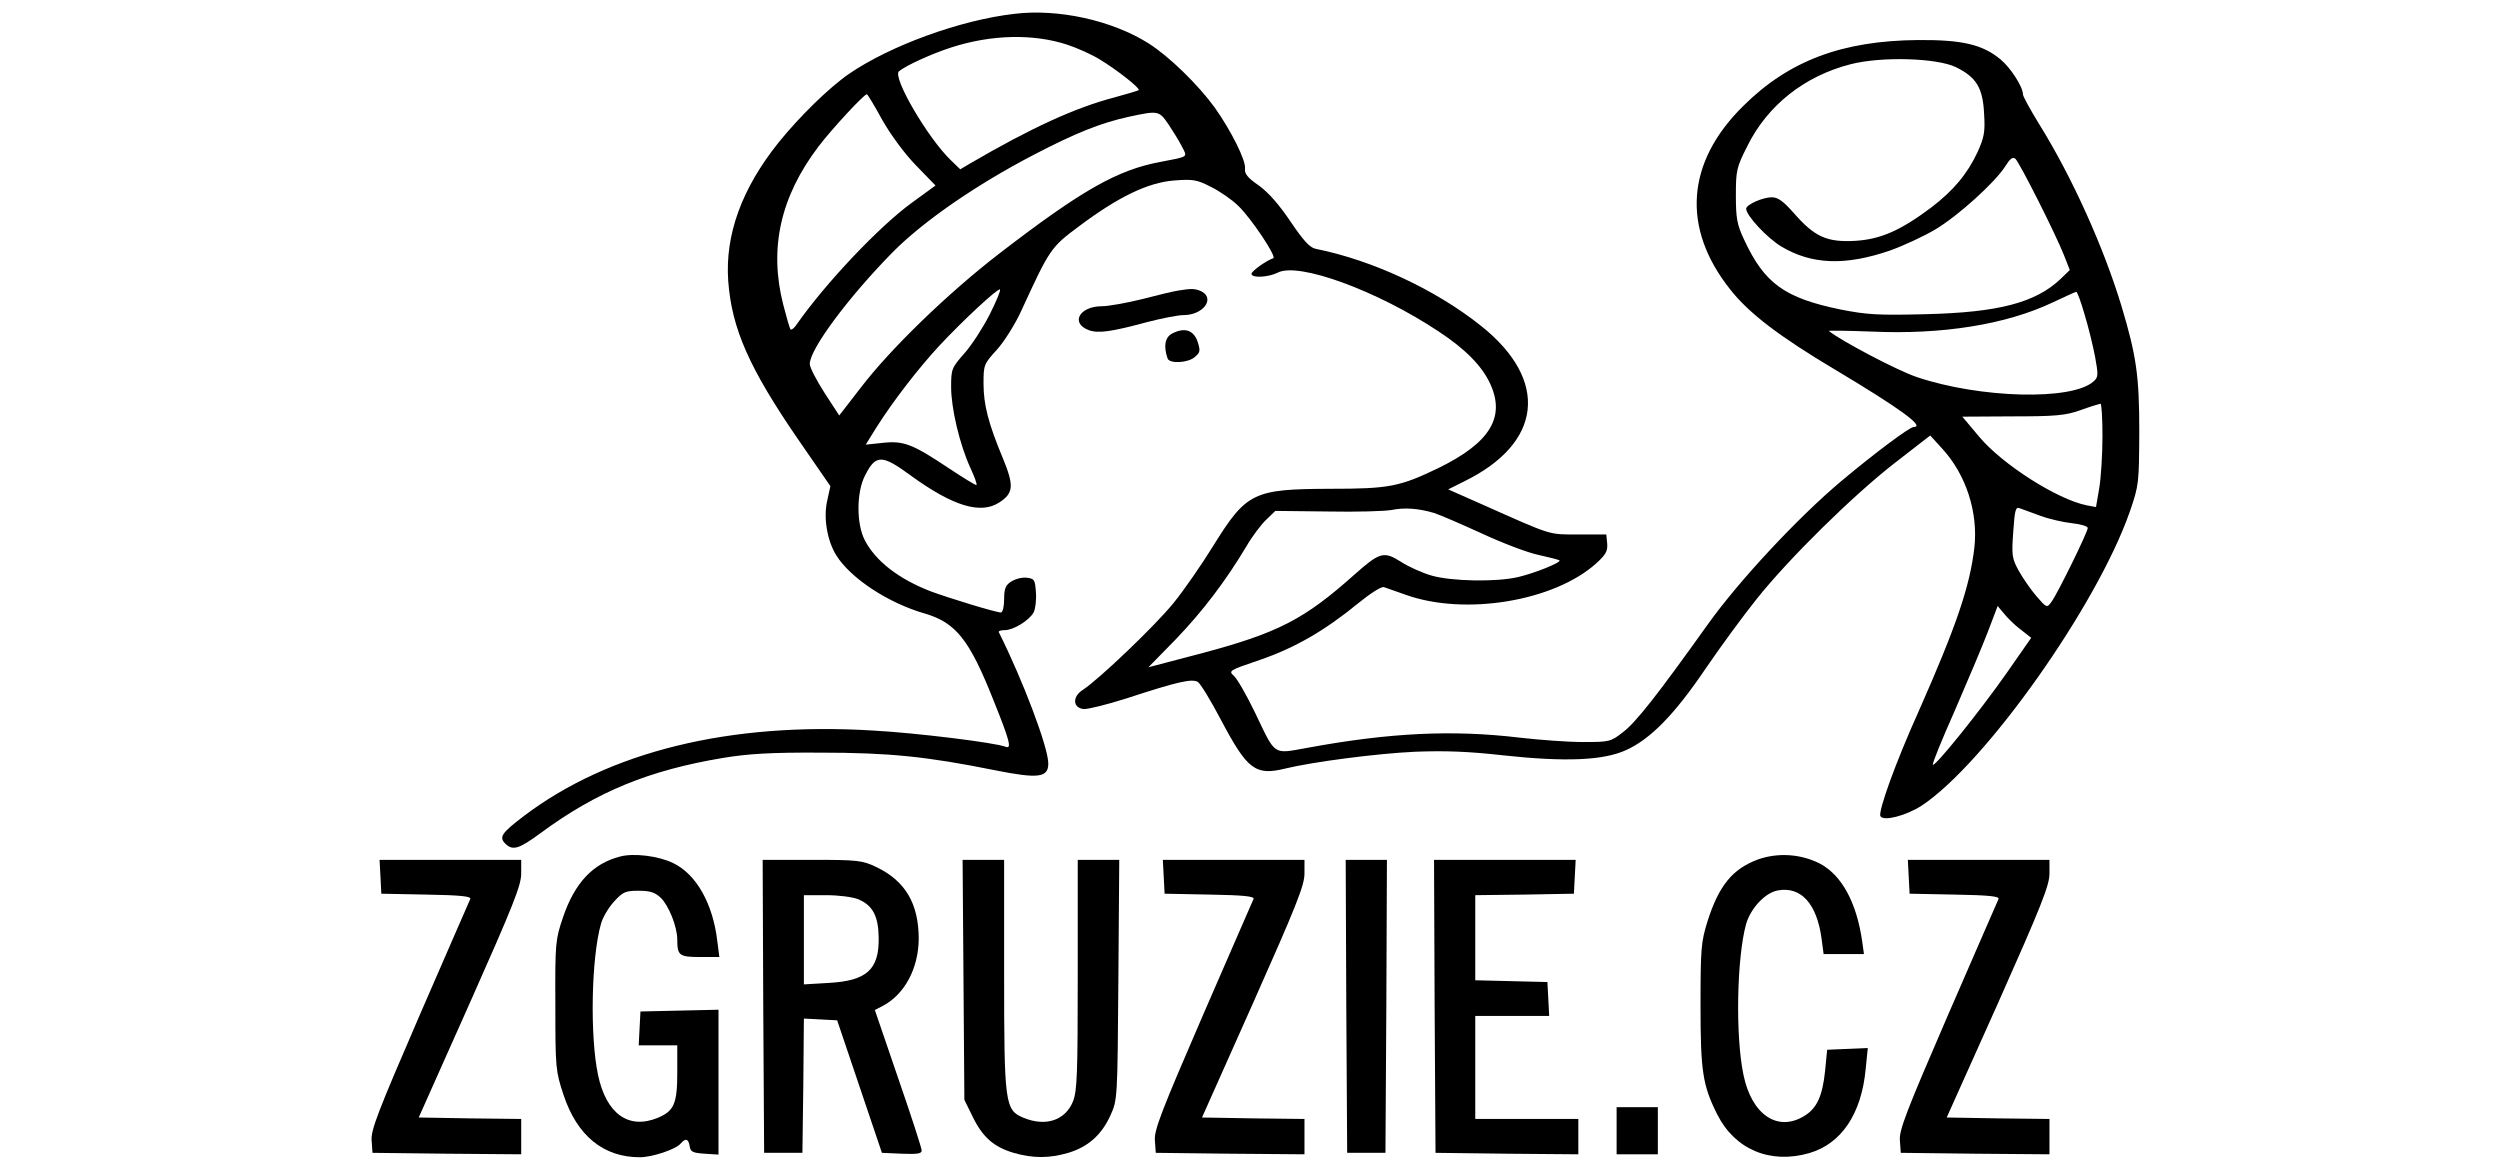
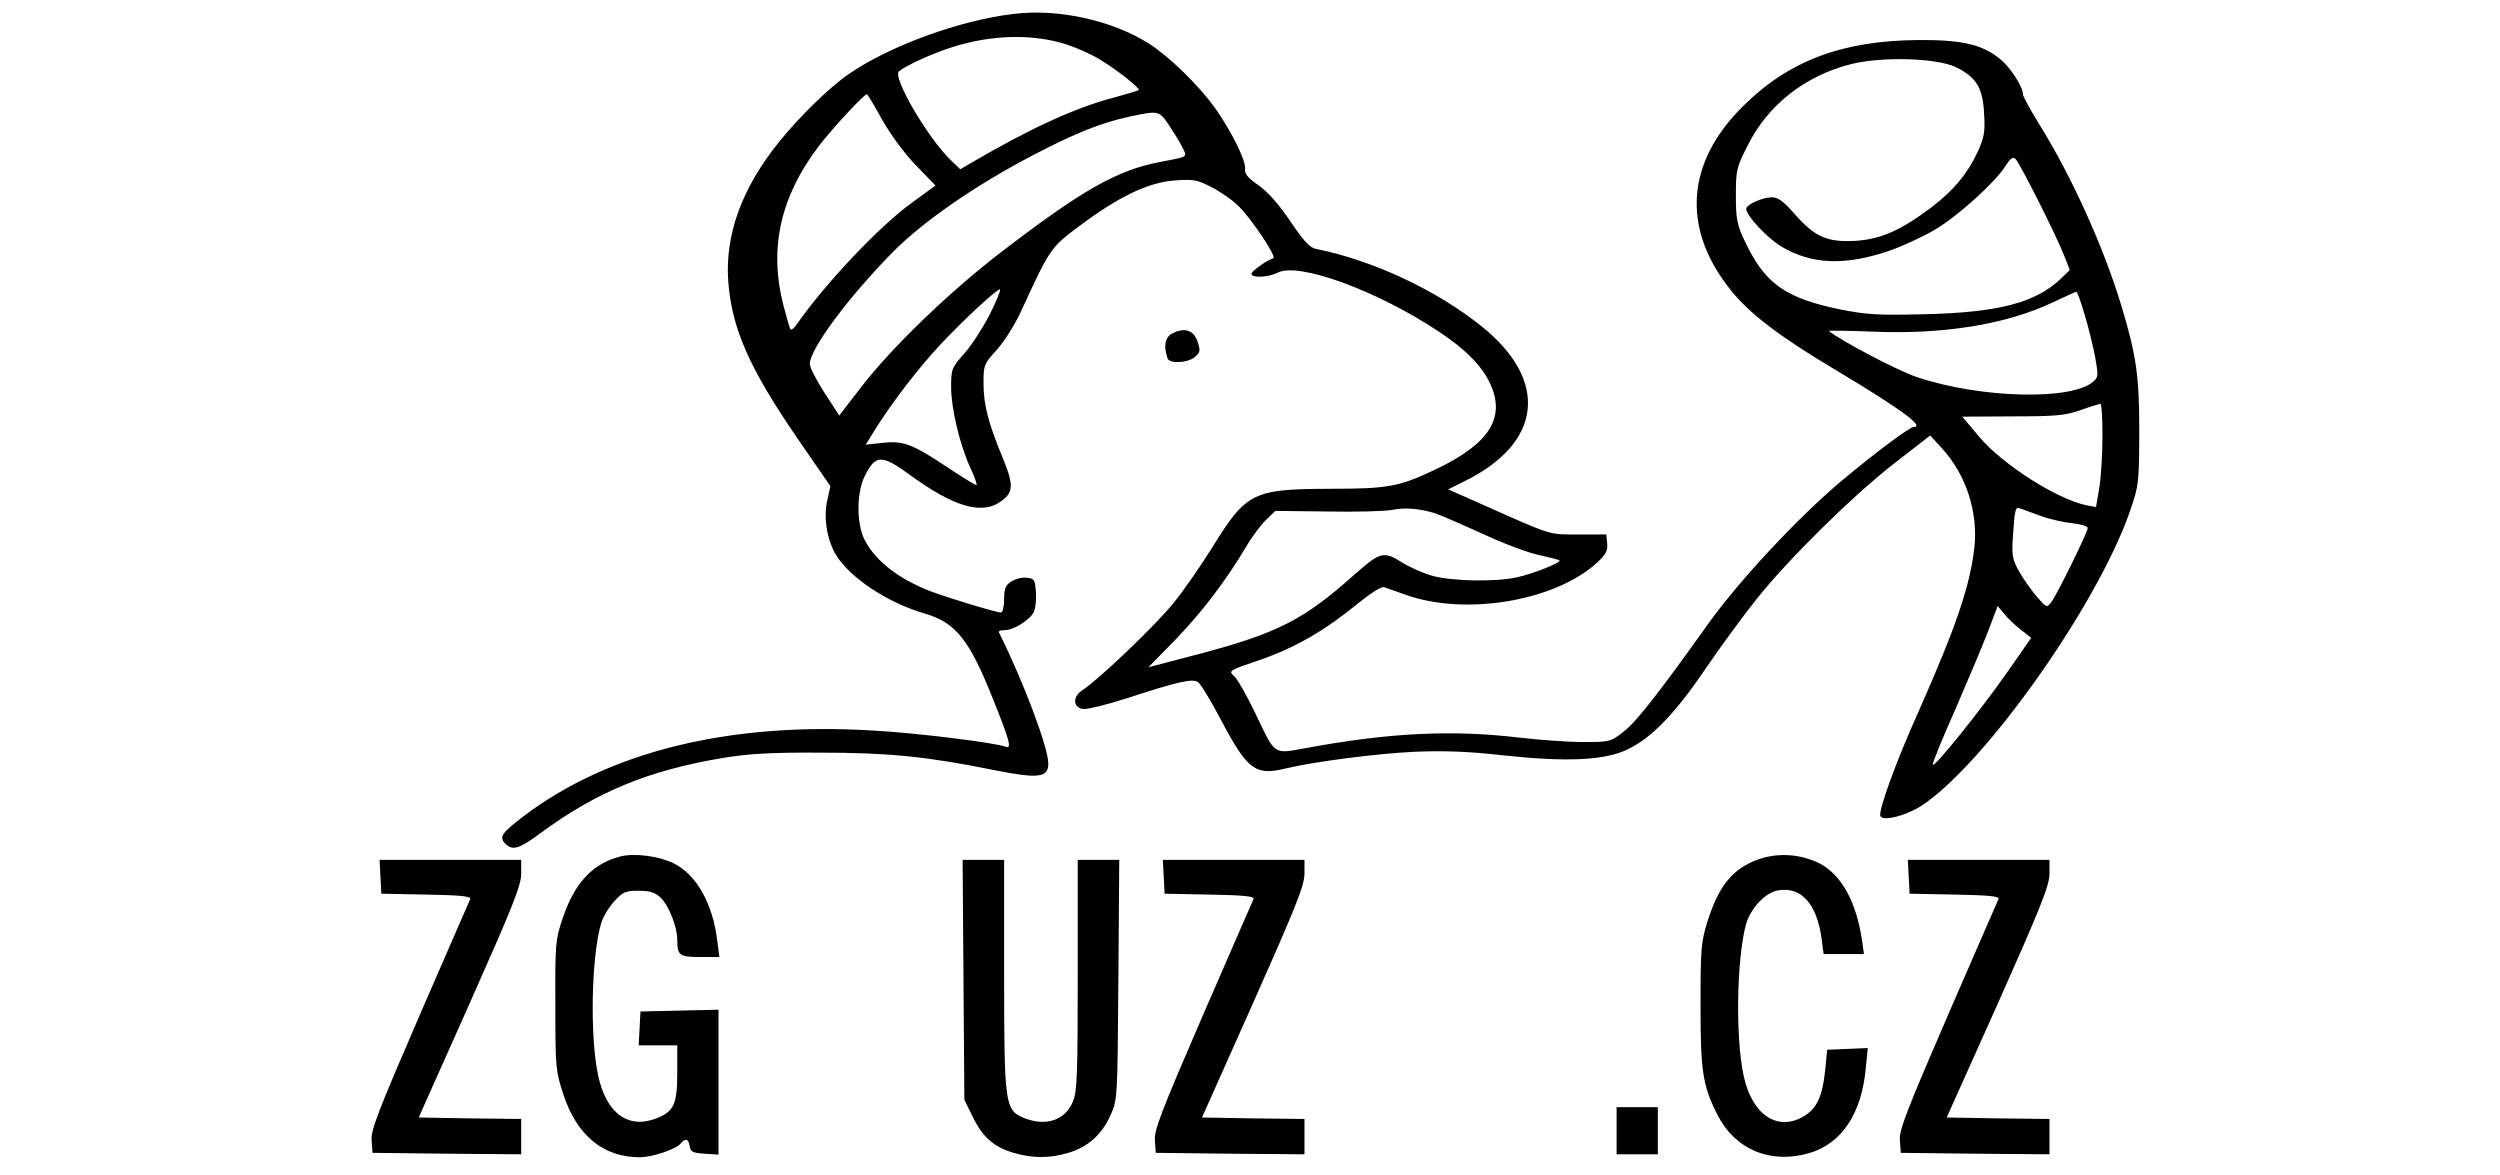
<svg xmlns="http://www.w3.org/2000/svg" version="1.0" width="849pt" height="399pt" viewBox="0 0 849 399" preserveAspectRatio="xMidYMid meet">
  <g transform="translate(0,399) scale(0.1,-0.1)" fill="#000000" stroke="none">
    <path d="M3445 3943 c-184 -21 -422 -108 -562 -204 -68 -47 -168 -145 -239 -233 -125 -156 -182 -313 -171 -470 12 -162 71 -296 238 -539 l109 -158 -11 -50 c-13 -58 0 -135 31 -185 49 -78 176 -162 302 -198 104 -31 150 -88 231 -292 56 -139 64 -169 42 -160 -36 14 -302 47 -449 55 -487 30 -898 -71 -1188 -291 -75 -57 -84 -71 -62 -93 25 -25 47 -18 120 36 190 140 367 213 619 255 84 14 162 19 330 18 234 0 362 -13 595 -60 146 -29 180 -25 180 23 0 55 -86 282 -168 446 -2 4 7 7 20 7 30 0 83 33 98 60 6 11 10 42 8 68 -3 43 -5 47 -31 50 -16 2 -39 -4 -53 -13 -19 -12 -24 -24 -24 -60 0 -26 -5 -45 -11 -45 -17 0 -177 49 -239 72 -108 42 -186 102 -223 173 -29 55 -29 164 1 221 36 71 57 71 155 -1 143 -104 238 -133 301 -91 48 31 50 57 12 149 -50 120 -66 183 -66 255 0 62 1 66 46 115 25 28 62 87 82 131 97 211 100 216 197 288 132 99 233 148 322 155 65 5 77 3 126 -22 30 -15 72 -44 92 -64 44 -42 132 -174 119 -178 -24 -8 -74 -44 -74 -53 0 -15 57 -12 89 4 70 37 338 -61 547 -200 91 -60 147 -117 175 -178 52 -114 -2 -200 -175 -285 -133 -64 -167 -71 -370 -71 -260 -1 -283 -12 -396 -194 -39 -63 -99 -150 -134 -193 -63 -78 -256 -262 -309 -296 -36 -23 -34 -61 3 -65 14 -1 79 15 145 36 174 57 223 68 243 56 9 -6 45 -65 79 -130 89 -168 116 -189 218 -164 95 23 311 51 440 57 102 4 183 1 298 -12 212 -23 342 -18 420 18 83 38 164 121 269 276 51 75 129 181 173 236 109 137 326 351 470 463 l120 93 42 -46 c80 -88 121 -215 108 -334 -15 -132 -62 -269 -189 -556 -78 -173 -139 -342 -130 -357 11 -18 87 2 140 36 216 143 596 680 707 999 31 90 31 96 32 272 0 189 -10 257 -60 424 -60 199 -168 440 -281 621 -30 49 -54 93 -54 99 0 26 -42 91 -76 119 -61 51 -131 67 -279 66 -259 -2 -440 -70 -595 -224 -194 -191 -210 -414 -45 -622 63 -81 168 -161 358 -274 219 -131 306 -194 266 -194 -14 0 -134 -90 -245 -183 -148 -124 -349 -340 -454 -487 -172 -241 -245 -334 -289 -367 -41 -32 -46 -33 -134 -33 -51 0 -148 7 -217 15 -227 27 -441 17 -722 -35 -117 -21 -105 -28 -176 120 -28 58 -60 114 -71 124 -20 18 -18 19 88 55 119 41 221 100 333 192 42 34 79 58 88 55 8 -3 42 -15 74 -26 201 -72 504 -22 647 107 33 30 39 42 37 67 l-3 31 -95 0 c-103 0 -84 -6 -329 103 l-113 50 54 27 c266 130 290 343 58 528 -154 123 -368 223 -562 262 -20 4 -41 27 -85 92 -39 58 -75 99 -108 123 -38 26 -49 40 -47 57 4 27 -47 129 -103 208 -56 77 -155 174 -225 218 -124 78 -306 118 -455 100z m180 -105 c33 -11 83 -33 110 -50 58 -35 138 -98 132 -104 -2 -2 -39 -13 -83 -25 -133 -35 -280 -102 -491 -225 l-32 -19 -31 30 c-78 74 -201 284 -177 303 24 20 115 61 178 81 136 44 279 47 394 9z m3017 -76 c70 -34 92 -71 96 -159 4 -61 0 -80 -22 -129 -35 -75 -82 -131 -158 -189 -104 -78 -172 -108 -259 -113 -94 -5 -136 13 -206 93 -37 42 -55 55 -76 55 -31 0 -87 -25 -87 -39 0 -23 71 -99 119 -128 104 -62 217 -66 369 -14 45 16 114 48 153 71 78 46 206 162 240 217 15 24 24 31 33 24 14 -12 136 -254 165 -327 l20 -51 -32 -31 c-85 -80 -210 -113 -457 -119 -161 -4 -199 -2 -290 16 -189 39 -258 88 -327 237 -24 51 -28 72 -28 150 0 85 2 95 39 168 68 138 194 238 351 278 106 27 293 21 357 -10z m-3646 -179 c29 -51 76 -115 115 -155 l66 -68 -81 -59 c-109 -79 -292 -272 -390 -412 -8 -13 -18 -20 -21 -18 -3 3 -14 41 -25 84 -49 191 -10 367 120 538 45 59 154 177 164 177 2 0 26 -39 52 -87z m972 -15 c16 -24 37 -58 46 -76 19 -37 24 -33 -74 -52 -145 -27 -267 -96 -545 -310 -173 -133 -371 -324 -473 -458 l-72 -93 -50 77 c-27 42 -50 86 -50 98 0 51 134 230 284 382 105 105 282 227 476 328 144 75 229 109 326 130 98 21 100 20 132 -26z m-607 -646 c-23 -45 -61 -104 -86 -132 -43 -49 -45 -53 -45 -114 0 -73 29 -195 65 -274 14 -30 24 -57 21 -59 -2 -2 -44 24 -94 57 -123 82 -153 94 -225 86 l-57 -6 36 58 c57 90 141 199 213 277 84 90 201 198 207 192 3 -3 -13 -41 -35 -85z m3718 1 c13 -43 29 -108 36 -145 11 -61 11 -69 -5 -83 -72 -66 -384 -58 -599 14 -67 22 -263 126 -300 157 -2 2 63 1 145 -2 240 -11 457 24 615 99 41 19 77 36 80 36 3 1 16 -34 28 -76z m61 -415 c0 -61 -5 -140 -11 -176 l-11 -64 -32 6 c-99 20 -285 138 -364 232 l-58 69 170 1 c147 0 180 3 231 21 33 12 63 21 68 22 4 1 7 -49 7 -111z m-2270 -260 c19 -6 93 -38 163 -70 71 -33 158 -66 194 -73 36 -8 67 -16 69 -18 7 -7 -88 -45 -142 -57 -74 -17 -224 -14 -291 5 -32 9 -79 30 -105 47 -59 37 -72 33 -158 -43 -170 -152 -259 -198 -517 -267 l-183 -48 93 95 c90 94 167 194 240 316 19 33 50 74 67 90 l31 30 177 -2 c97 -2 195 1 217 5 44 9 91 6 145 -10z m2060 -10 c30 -11 79 -22 108 -25 28 -3 52 -10 52 -16 0 -14 -105 -228 -124 -252 -15 -20 -16 -19 -50 20 -19 22 -46 61 -60 86 -23 42 -25 52 -19 133 5 74 8 86 22 80 9 -3 41 -15 71 -26z m-69 -385 l37 -29 -83 -119 c-91 -130 -244 -320 -251 -312 -3 3 31 86 75 185 43 99 94 220 112 267 l33 87 21 -25 c11 -14 36 -39 56 -54z" />
-     <path d="M4000 3003 c-14 -2 -69 -15 -122 -29 -53 -13 -114 -24 -136 -24 -76 0 -108 -57 -45 -81 32 -12 76 -6 198 27 50 13 106 24 125 24 65 0 107 55 61 80 -20 10 -35 11 -81 3z" />
    <path d="M3980 2857 c-24 -13 -29 -43 -15 -84 6 -19 70 -16 93 5 18 15 19 21 9 52 -14 40 -45 49 -87 27z" />
    <path d="M2105 1081 c-92 -24 -153 -89 -193 -206 -26 -77 -27 -87 -26 -300 0 -214 1 -222 28 -304 46 -138 135 -211 259 -211 42 0 122 27 138 46 17 20 27 17 31 -8 3 -20 10 -23 51 -26 l47 -3 0 246 0 246 -132 -3 -133 -3 -3 -57 -3 -58 66 0 65 0 0 -93 c0 -105 -11 -130 -66 -153 -99 -41 -175 13 -203 145 -28 132 -23 399 10 514 6 22 26 55 44 75 30 33 39 37 83 37 39 0 56 -5 76 -24 27 -26 56 -98 56 -142 0 -54 7 -59 77 -59 l66 0 -7 54 c-15 127 -71 227 -150 265 -49 24 -134 35 -181 22z" />
    <path d="M5972 1072 c-88 -32 -135 -89 -174 -213 -21 -68 -23 -92 -23 -284 0 -222 7 -271 57 -370 60 -119 180 -169 312 -131 110 32 178 134 192 287 l7 70 -69 -3 -69 -3 -7 -72 c-9 -86 -28 -127 -71 -153 -90 -55 -178 4 -206 139 -28 132 -23 399 9 514 16 53 64 105 107 113 79 15 133 -45 149 -163 l7 -53 68 0 69 0 -6 43 c-19 133 -70 226 -145 265 -64 32 -140 37 -207 14z" />
    <path d="M1292 1013 l3 -58 153 -3 c117 -2 153 -6 149 -15 -3 -6 -80 -184 -172 -395 -141 -326 -166 -390 -163 -425 l3 -42 253 -3 252 -2 0 60 0 60 -174 2 -174 3 174 390 c145 326 174 398 174 438 l0 47 -240 0 -241 0 3 -57z" />
-     <path d="M2592 573 l3 -498 65 0 65 0 3 228 2 228 57 -3 56 -3 76 -225 76 -225 68 -3 c53 -2 67 0 67 11 0 8 -36 119 -80 246 l-79 231 27 14 c74 39 121 127 122 227 0 121 -46 198 -145 245 -46 22 -62 24 -218 24 l-167 0 2 -497z m323 363 c49 -21 68 -57 69 -130 2 -109 -41 -147 -170 -154 l-84 -5 0 152 0 151 75 0 c43 0 90 -6 110 -14z" />
    <path d="M3272 663 l3 -408 28 -57 c34 -70 72 -103 139 -123 66 -19 121 -19 186 0 67 20 113 61 143 127 24 53 24 56 27 461 l3 407 -70 0 -71 0 0 -390 c0 -336 -2 -395 -16 -430 -26 -65 -93 -87 -168 -56 -63 26 -66 46 -66 486 l0 390 -71 0 -70 0 3 -407z" />
    <path d="M3952 1013 l3 -58 153 -3 c117 -2 153 -6 149 -15 -3 -6 -80 -184 -172 -395 -141 -326 -166 -390 -163 -425 l3 -42 253 -3 252 -2 0 60 0 60 -174 2 -174 3 174 390 c145 326 174 398 174 438 l0 47 -240 0 -241 0 3 -57z" />
-     <path d="M4572 573 l3 -498 65 0 65 0 3 498 2 497 -70 0 -70 0 2 -497z" />
-     <path d="M4872 573 l3 -498 243 -3 242 -2 0 60 0 60 -175 0 -175 0 0 175 0 175 125 0 126 0 -3 58 -3 57 -122 3 -123 3 0 144 0 145 168 2 167 3 3 58 3 57 -241 0 -240 0 2 -497z" />
    <path d="M6482 1013 l3 -58 153 -3 c117 -2 153 -6 149 -15 -3 -6 -80 -184 -172 -395 -141 -326 -166 -390 -163 -425 l3 -42 253 -3 252 -2 0 60 0 60 -174 2 -175 3 175 390 c145 326 174 398 174 438 l0 47 -240 0 -241 0 3 -57z" />
    <path d="M5490 150 l0 -80 70 0 70 0 0 80 0 80 -70 0 -70 0 0 -80z" />
  </g>
</svg>